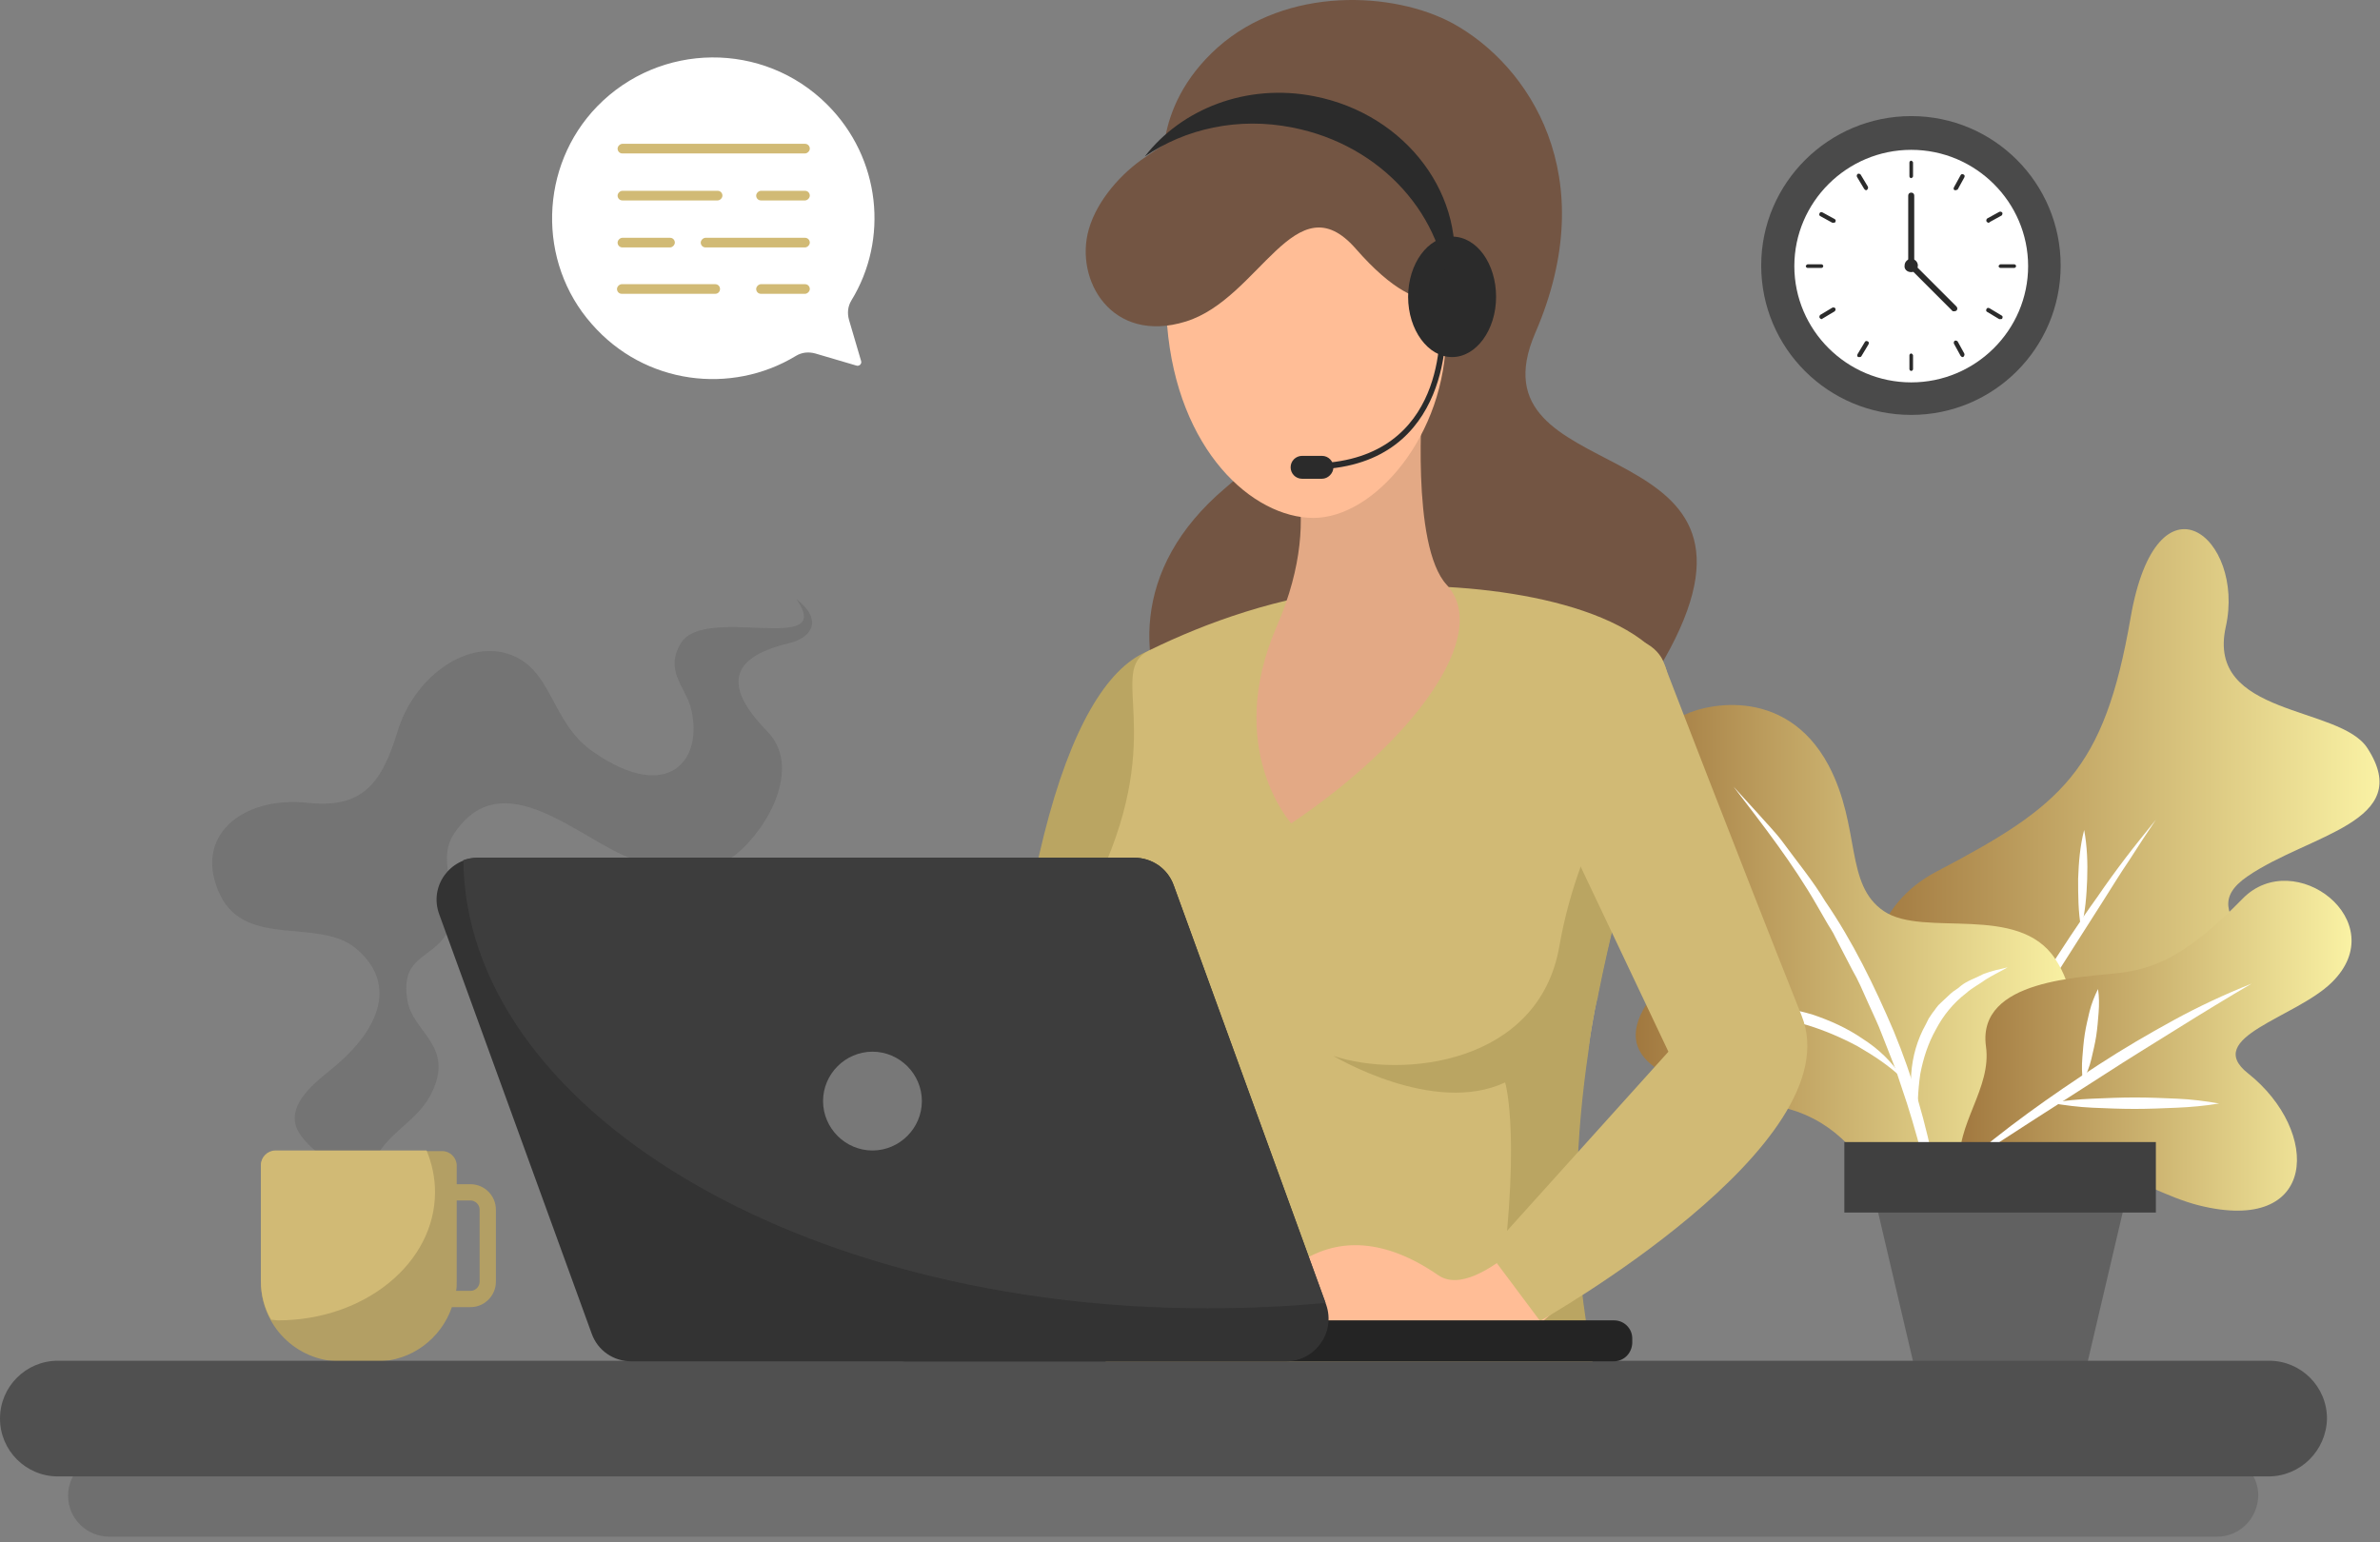
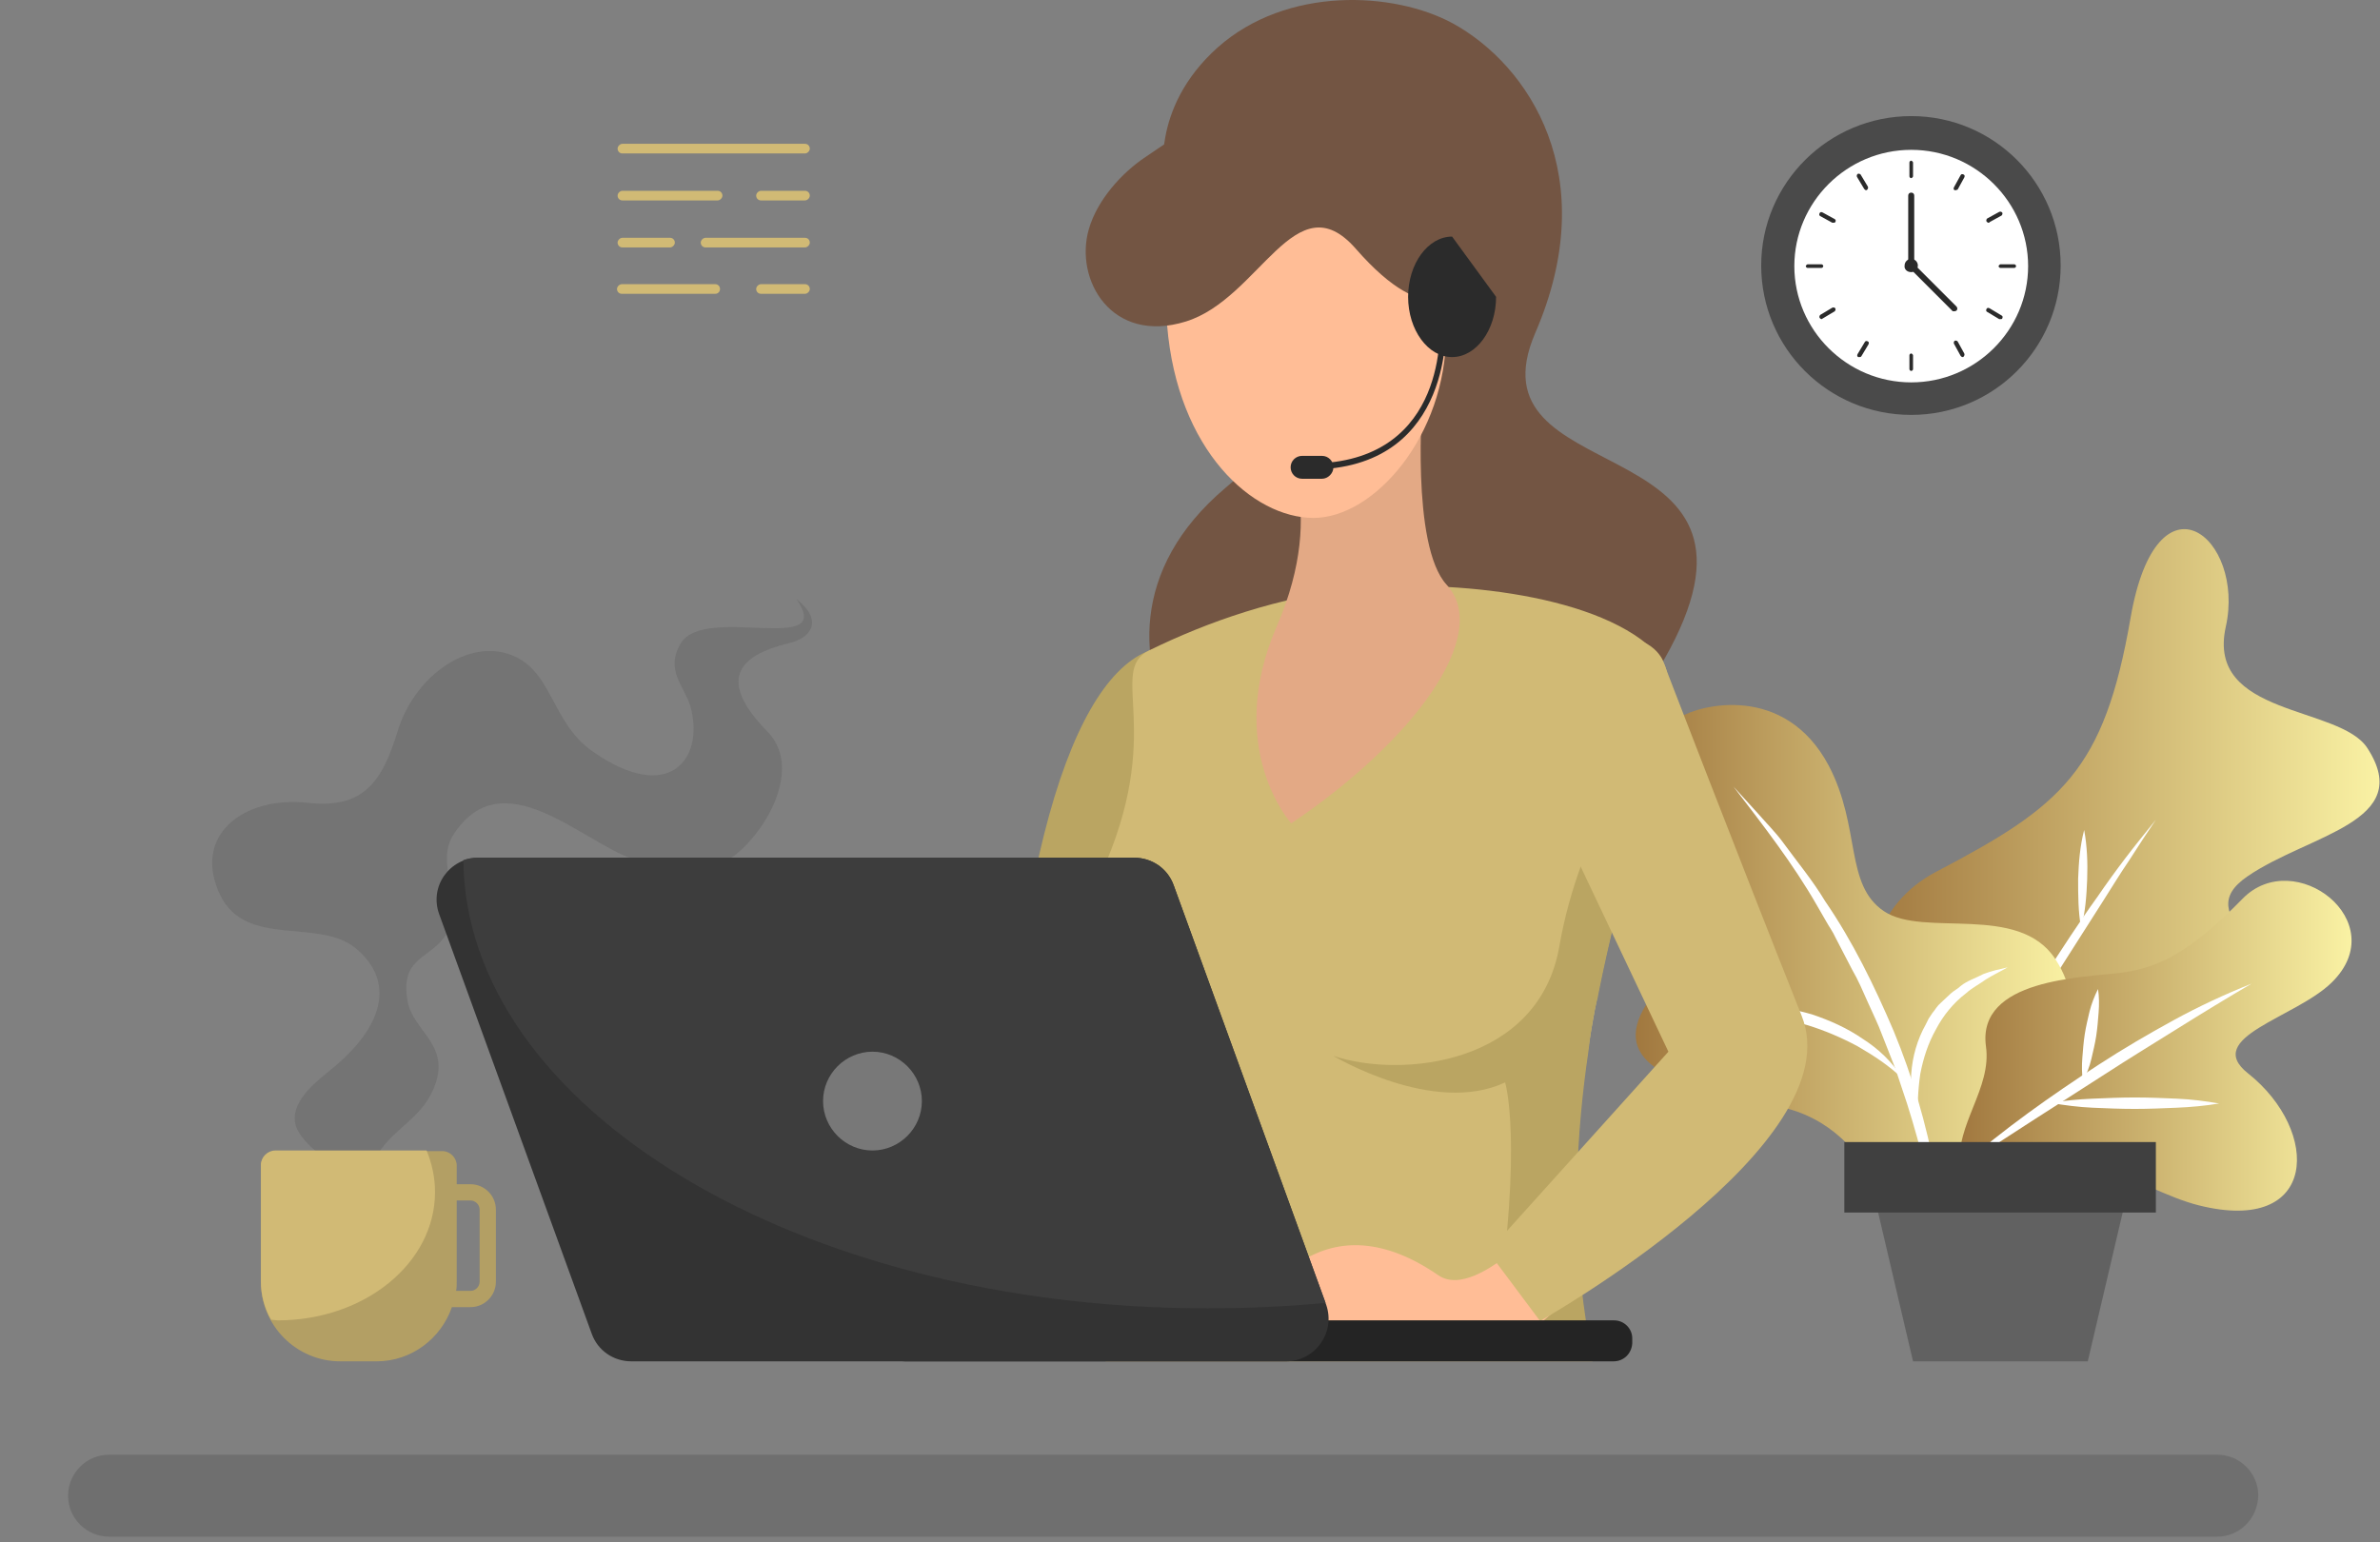
<svg xmlns="http://www.w3.org/2000/svg" width="395" height="256" viewBox="0 0 395 256" fill="none">
  <rect x="0" y="0" width="395" height="256" fill="#808080" stroke="none" />
  <path d="M323.9 190.072C312.7 188.072 300.6 155.572 321.4 144.672C342.2 133.772 349.2 127.972 353.6 102.572C358 77.171 372.7 89.272 369.4 104.072C366.1 118.972 388.3 117.072 392.9 124.172C400.9 136.472 383.2 138.472 373 145.472C362.8 152.472 381 157.272 373.8 169.072C366.6 180.972 343 193.472 323.9 190.072Z" fill="url(#paint0_linear)" />
  <path d="M322.8 189.772L326.8 182.772L330.8 175.872C333.5 171.272 336.3 166.772 339.2 162.172C342.1 157.672 345 153.172 348.1 148.872C349.6 146.672 351.2 144.472 352.8 142.372C354.4 140.272 356.1 138.172 357.8 136.072C357.1 137.172 356.3 138.272 355.6 139.372L353.4 142.772C351.9 144.972 350.5 147.272 349.1 149.472L340.5 162.972C337.6 167.472 334.8 171.972 331.8 176.372C328.8 180.972 326 185.472 322.8 189.772Z" fill="white" />
  <path d="M334.3 171.372C338.7 169.772 343.2 168.572 347.8 167.472C352.3 166.472 356.9 165.472 361.6 165.072C357.2 166.672 352.7 167.872 348.1 168.972C343.6 169.972 339 170.872 334.3 171.372Z" fill="white" />
  <path d="M345.4 154.071C344.9 151.371 344.9 148.571 344.9 145.871C345 143.171 345.2 140.471 345.9 137.771C346.4 140.471 346.5 143.271 346.4 145.971C346.3 148.671 346.1 151.371 345.4 154.071Z" fill="white" />
  <path d="M327.4 206.472C327.4 206.472 321.1 194.272 331.8 186.372C342.5 178.572 347.2 168.472 341.1 159.172C335 149.872 319.3 155.672 312.7 151.272C306.1 146.872 308.9 137.372 303.5 127.072C296.2 113.372 282.1 116.972 278.8 119.072C275.5 121.172 269.7 127.672 277.3 140.172C285 152.672 279.3 156.972 273.2 166.772C267.1 176.572 277.8 180.372 295.1 183.672C312.4 186.972 315.4 208.272 315.4 208.272L327.4 206.472Z" fill="url(#paint1_linear)" />
  <path d="M323 218.772C322.9 214.672 322.5 210.672 321.9 206.672C321.3 202.672 320.6 198.672 319.7 194.772C318.8 190.872 317.7 186.972 316.5 183.172L314.6 177.472L312.4 171.872C311.7 169.972 310.8 168.172 310 166.372C309.2 164.572 308.4 162.672 307.4 160.972L304.6 155.572C304.2 154.672 303.6 153.872 303.1 152.972L301.6 150.372C297.6 143.372 292.6 136.972 287.7 130.572C289.1 132.072 290.4 133.572 291.8 135.072C293.1 136.572 294.6 138.072 295.8 139.672C298.2 142.972 300.8 146.072 302.9 149.572C307.5 156.272 311.1 163.672 314.3 171.172C317.4 178.672 319.7 186.572 321.2 194.572C322 198.572 322.5 202.572 322.9 206.672C323.2 210.572 323.4 214.672 323 218.772Z" fill="white" />
  <path d="M315.7 178.971C313.5 176.871 310.9 175.172 308.3 173.672C305.7 172.272 302.9 171.072 300 170.172C298.6 169.772 297.1 169.371 295.6 169.071C294.9 168.971 294.1 168.772 293.4 168.672C292.7 168.572 291.9 168.472 291.2 168.372C290.5 168.272 289.7 168.172 289 168.172L286.7 167.971C285.2 167.871 283.7 167.871 282.1 167.771C283.6 167.471 285.1 167.171 286.7 166.971C288.2 166.871 289.8 166.772 291.4 166.872C294.5 166.972 297.6 167.472 300.7 168.372C303.7 169.372 306.6 170.671 309.2 172.471C311.7 174.071 314.1 176.271 315.7 178.971Z" fill="white" />
  <path d="M318.3 186.572C317.3 183.972 317 181.072 317.2 178.272C317.4 175.372 318.2 172.572 319.6 170.072L320.1 169.072C320.3 168.772 320.5 168.472 320.7 168.172C321.2 167.572 321.5 166.972 322.1 166.472L323.7 164.972C324.2 164.472 324.9 164.172 325.4 163.672C326.5 162.772 327.9 162.372 329.2 161.672C330.5 161.172 331.9 160.872 333.2 160.572C332 161.272 330.7 161.872 329.6 162.572C328.5 163.372 327.3 163.972 326.3 164.872C324.2 166.472 322.5 168.572 321.3 170.872C320 173.172 319.2 175.672 318.7 178.272C318.3 181.072 318.2 183.772 318.3 186.572Z" fill="white" />
  <path d="M364.9 200.072C384.8 205.072 385.2 187.772 373.1 178.172C365.5 172.172 381 168.972 387 163.072C397.3 152.972 380.8 140.372 372.2 149.172C363.6 157.972 358.3 160.672 352 161.472C345.7 162.272 328.1 162.472 329.6 173.672C330.6 180.672 324.5 186.672 325.3 193.672C343.7 187.472 354.6 197.472 364.9 200.072Z" fill="url(#paint2_linear)" />
  <path d="M325.4 193.671C332.6 187.371 340.4 181.871 348.4 176.671C352.4 174.071 356.5 171.671 360.7 169.371C364.9 167.071 369.2 165.071 373.7 163.271C369.6 165.671 365.5 168.171 361.5 170.671C357.5 173.171 353.4 175.671 349.4 178.271L337.4 185.971C333.4 188.571 329.4 191.171 325.4 193.671Z" fill="white" />
  <path d="M345.7 179.471C345.5 178.171 345.5 176.871 345.6 175.571C345.7 174.271 345.8 172.971 346 171.671C346.2 170.371 346.5 169.171 346.8 167.871C347.1 166.671 347.6 165.371 348.2 164.171C348.4 165.471 348.4 166.771 348.3 168.071C348.2 169.371 348.1 170.671 347.9 171.971C347.7 173.271 347.4 174.471 347.1 175.771C346.8 177.071 346.3 178.271 345.7 179.471Z" fill="white" />
  <path d="M340.3 183.071C342.7 182.671 345 182.471 347.3 182.371C349.7 182.271 352 182.171 354.3 182.171C356.7 182.171 359 182.271 361.3 182.371C363.7 182.471 366 182.771 368.3 183.171C365.9 183.571 363.6 183.771 361.3 183.871C358.9 183.971 356.6 184.071 354.3 184.071C351.9 184.071 349.6 183.971 347.3 183.871C345 183.771 342.7 183.471 340.3 183.071Z" fill="white" />
  <path d="M346.5 225.971H317.5L310.7 196.971H353.3L346.5 225.971Z" fill="#616161" />
  <path d="M357.8 189.572H306.1V201.272H357.8V189.572Z" fill="#404040" />
  <g opacity="0.74">
    <path opacity="0.74" d="M61.9 193.171C64 188.071 68.9 186.471 71.4 181.871C75.8 173.571 68.4 171.471 67.6 165.971C66.4 158.671 71.6 159.271 74.2 154.871C77.3 149.671 72 143.471 75.3 138.471C83.4 126.071 96.5 139.671 105 142.571C110.2 144.271 118.1 145.071 122.2 141.771C127.6 137.371 133.1 127.171 127.3 121.371C119.2 113.071 122.2 108.871 130.9 106.771C134.8 105.871 136.6 102.871 132.2 99.471C138.8 108.971 116.9 100.271 113 106.771C110.3 111.271 113.6 113.871 114.6 117.271C117 126.071 111 133.571 98.4 124.771C91.2 119.771 91.8 110.771 84.1 108.471C76.9 106.371 68.6 112.771 66 121.371C63.4 129.871 60.3 134.271 51.1 133.271C40.2 132.071 31.8 138.871 36.6 148.671C40.9 157.371 52.9 152.371 59 157.371C65.7 162.871 63.7 170.471 54.9 177.571C52.2 179.771 48 183.071 49.1 186.871C49.8 189.271 54.2 193.171 57 193.271L61.9 193.171Z" fill="#696969" />
  </g>
  <path d="M78.1 196.572H75.8V193.472C75.8 192.172 74.7 191.072 73.4 191.072H45.7C44.4 191.072 43.3 192.172 43.3 193.472V212.772C43.3 220.072 49.2 225.972 56.5 225.972H62.5C68.3 225.972 73.2 222.172 75 216.972H78.1C80.4 216.972 82.3 215.072 82.3 212.772V200.772C82.3 198.472 80.4 196.572 78.1 196.572ZM79.6 212.772C79.6 213.572 78.9 214.272 78.1 214.272H75.7C75.8 213.772 75.8 213.172 75.8 212.672V199.272H78.1C78.9 199.272 79.6 199.972 79.6 200.772V212.772Z" fill="#B39F64" />
  <path d="M72.2 197.871C72.2 195.471 71.7 193.171 70.8 190.971H45.7C44.4 190.971 43.3 192.071 43.3 193.371V212.671C43.3 214.971 43.9 217.171 45 219.071C45.4 219.071 45.8 219.171 46.1 219.171C60.5 219.171 72.2 209.671 72.2 197.871Z" fill="#D1BA75" />
  <path d="M368 255.071H18.1C14.4 255.071 11.3 252.071 11.3 248.271C11.3 244.571 14.3 241.471 18.1 241.471H368C371.7 241.471 374.8 244.471 374.8 248.271C374.7 252.071 371.7 255.071 368 255.071Z" fill="#6F6F6F" />
-   <path d="M376.5 245.072H9.6C4.3 245.072 0 240.772 0 235.472C0 230.172 4.3 225.872 9.6 225.872H376.6C381.9 225.872 386.2 230.172 386.2 235.472C386.1 240.772 381.8 245.072 376.5 245.072Z" fill="#505050" />
  <path d="M317.2 68.871C330.9 68.871 342 57.772 342 44.072C342 30.372 330.9 19.271 317.2 19.271C303.5 19.271 292.3 30.372 292.3 44.072C292.3 57.772 303.4 68.871 317.2 68.871Z" fill="#4A4A4A" />
  <path d="M317.2 63.472C327.9 63.472 336.6 54.772 336.6 44.172C336.6 33.572 327.9 24.872 317.2 24.872C306.5 24.872 297.8 33.572 297.8 44.172C297.8 54.772 306.5 63.472 317.2 63.472Z" fill="white" />
  <path d="M317.2 44.571C316.9 44.571 316.7 44.371 316.7 44.071V32.471C316.7 32.171 316.9 31.971 317.2 31.971C317.5 31.971 317.7 32.171 317.7 32.471V44.071C317.6 44.371 317.4 44.571 317.2 44.571Z" fill="#2B2B2B" />
  <path d="M324.3 51.672C324.2 51.672 324 51.672 324 51.572L316.9 44.472C316.7 44.272 316.7 43.972 316.9 43.772C317.1 43.572 317.4 43.572 317.6 43.772L324.7 50.872C324.9 51.072 324.9 51.372 324.7 51.572C324.5 51.672 324.4 51.672 324.3 51.672Z" fill="#2B2B2B" />
  <path d="M317.2 61.571C317 61.571 316.9 61.371 316.9 61.271V58.971C316.9 58.771 317.1 58.671 317.2 58.671C317.3 58.671 317.5 58.871 317.5 58.971V61.271C317.5 61.471 317.3 61.571 317.2 61.571Z" fill="#2B2B2B" />
  <path d="M325.7 59.271C325.6 59.271 325.5 59.172 325.4 59.072L324.3 57.072C324.2 56.871 324.3 56.672 324.4 56.572C324.6 56.471 324.8 56.571 324.9 56.671L326 58.671C326.1 58.871 326 59.071 325.9 59.171C325.9 59.271 325.8 59.271 325.7 59.271Z" fill="#2B2B2B" />
  <path d="M332 52.971C331.9 52.971 331.9 52.971 331.8 52.971L329.8 51.771C329.6 51.671 329.6 51.471 329.7 51.271C329.8 51.071 330 51.071 330.2 51.171L332.2 52.371C332.4 52.471 332.4 52.671 332.3 52.871C332.3 52.971 332.1 52.971 332 52.971Z" fill="#2B2B2B" />
  <path d="M334.3 44.472H332C331.8 44.472 331.7 44.272 331.7 44.172C331.7 44.072 331.9 43.872 332 43.872H334.3C334.5 43.872 334.6 44.072 334.6 44.172C334.6 44.272 334.5 44.472 334.3 44.472Z" fill="#2B2B2B" />
  <path d="M330 36.972C329.9 36.972 329.8 36.871 329.7 36.772C329.6 36.572 329.7 36.371 329.8 36.272L331.8 35.172C332 35.072 332.2 35.172 332.3 35.272C332.4 35.471 332.3 35.672 332.2 35.772L330.2 36.872C330.2 36.972 330.1 36.972 330 36.972Z" fill="#2B2B2B" />
  <path d="M324.6 31.571C324.5 31.571 324.5 31.571 324.4 31.571C324.2 31.471 324.2 31.271 324.3 31.071L325.4 29.071C325.5 28.871 325.7 28.871 325.9 28.971C326.1 29.071 326.1 29.271 326 29.471L324.9 31.471C324.8 31.471 324.7 31.571 324.6 31.571Z" fill="#2B2B2B" />
  <path d="M317.2 29.571C317 29.571 316.9 29.371 316.9 29.271V26.971C316.9 26.771 317.1 26.671 317.2 26.671C317.3 26.671 317.5 26.871 317.5 26.971V29.271C317.5 29.371 317.3 29.571 317.2 29.571Z" fill="#2B2B2B" />
  <path d="M309.7 31.572C309.6 31.572 309.5 31.471 309.4 31.372L308.2 29.372C308.1 29.172 308.2 28.971 308.3 28.872C308.5 28.771 308.7 28.872 308.8 28.971L310 30.971C310.1 31.172 310 31.372 309.9 31.471C309.8 31.572 309.8 31.572 309.7 31.572Z" fill="#2B2B2B" />
  <path d="M304.3 36.971C304.2 36.971 304.2 36.971 304.1 36.971L302.1 35.871C301.9 35.772 301.9 35.572 302 35.371C302.1 35.172 302.3 35.172 302.5 35.272L304.5 36.371C304.7 36.471 304.7 36.672 304.6 36.871C304.5 36.971 304.4 36.971 304.3 36.971Z" fill="#2B2B2B" />
  <path d="M302.3 44.472H300C299.8 44.472 299.7 44.272 299.7 44.172C299.7 44.072 299.9 43.872 300 43.872H302.3C302.5 43.872 302.6 44.072 302.6 44.172C302.6 44.272 302.5 44.472 302.3 44.472Z" fill="#2B2B2B" />
  <path d="M302.3 52.971C302.2 52.971 302.1 52.871 302 52.771C301.9 52.571 302 52.371 302.1 52.271L304.1 51.072C304.3 50.971 304.5 51.071 304.6 51.171C304.7 51.371 304.6 51.571 304.5 51.671L302.5 52.871C302.4 52.971 302.3 52.971 302.3 52.971Z" fill="#2B2B2B" />
  <path d="M308.6 59.271C308.5 59.271 308.5 59.271 308.4 59.271C308.2 59.171 308.2 58.971 308.3 58.771L309.5 56.771C309.6 56.571 309.8 56.571 310 56.671C310.2 56.771 310.2 56.971 310.1 57.171L308.9 59.171C308.8 59.271 308.7 59.271 308.6 59.271Z" fill="#2B2B2B" />
  <path d="M317.2 45.171C317.8 45.171 318.3 44.671 318.3 44.071C318.3 43.471 317.8 42.971 317.2 42.971C316.6 42.971 316.1 43.471 316.1 44.071C316 44.671 316.5 45.171 317.2 45.171Z" fill="#2B2B2B" />
-   <path d="M137.3 17.372C126.7 6.772 109.5 6.972 99.1 17.672C89.5 27.572 89.1 43.472 98.2 53.772C107 63.872 121.4 65.572 132.1 59.072C133.1 58.472 134.2 58.372 135.3 58.672L142.1 60.672C142.6 60.872 143.1 60.372 142.9 59.872L140.9 53.072C140.6 51.972 140.7 50.872 141.3 49.872C147.5 39.772 146.2 26.272 137.3 17.372Z" fill="white" />
  <path d="M133.6 25.472H103.3C102.8 25.472 102.5 25.072 102.5 24.672C102.5 24.272 102.9 23.872 103.3 23.872H133.6C134.1 23.872 134.4 24.272 134.4 24.672C134.4 25.072 134 25.472 133.6 25.472Z" fill="#D1BA75" />
  <path d="M133.6 33.271H126.3C125.8 33.271 125.5 32.871 125.5 32.471C125.5 32.071 125.9 31.671 126.3 31.671H133.6C134.1 31.671 134.4 32.071 134.4 32.471C134.4 32.871 134 33.271 133.6 33.271Z" fill="#D1BA75" />
  <path d="M119.1 33.271H103.3C102.8 33.271 102.5 32.871 102.5 32.471C102.5 32.071 102.9 31.671 103.3 31.671H119.1C119.6 31.671 119.9 32.071 119.9 32.471C119.9 32.871 119.5 33.271 119.1 33.271Z" fill="#D1BA75" />
  <path d="M133.6 41.071H117.1C116.6 41.071 116.3 40.671 116.3 40.271C116.3 39.871 116.7 39.471 117.1 39.471H133.6C134.1 39.471 134.4 39.871 134.4 40.271C134.4 40.671 134 41.071 133.6 41.071Z" fill="#D1BA75" />
  <path d="M111.2 41.071H103.3C102.8 41.071 102.5 40.671 102.5 40.271C102.5 39.871 102.9 39.471 103.3 39.471H111.2C111.7 39.471 112 39.871 112 40.271C112 40.671 111.6 41.071 111.2 41.071Z" fill="#D1BA75" />
  <path d="M133.6 48.771H126.3C125.8 48.771 125.5 48.371 125.5 47.971C125.5 47.571 125.9 47.171 126.3 47.171H133.6C134.1 47.171 134.4 47.571 134.4 47.971C134.4 48.371 134 48.771 133.6 48.771Z" fill="#D1BA75" />
  <path d="M118.7 48.771H103.2C102.7 48.771 102.4 48.371 102.4 47.971C102.4 47.571 102.8 47.171 103.2 47.171H118.7C119.2 47.171 119.5 47.571 119.5 47.971C119.5 48.371 119.2 48.771 118.7 48.771Z" fill="#D1BA75" />
  <path d="M193.3 30.072C193.3 30.072 190.6 18.172 202.1 7.871C213.6 -2.329 231.3 -1.429 241.1 3.871C253.7 10.771 266.1 29.172 254.8 55.272C243.5 81.472 295.4 70.671 278 106.071C260.6 141.471 230.5 117.071 219.7 131.771C208.9 146.471 171.4 107.971 203.4 80.972C235.3 54.172 195.7 54.272 193.3 30.072Z" fill="#735543" />
  <path d="M190.3 108.171C177.2 113.771 166.3 147.071 165.3 217.971H193.6C193.6 217.971 210.8 99.472 190.3 108.171Z" fill="#BAA562" />
  <path d="M225.4 97.671C240.9 96.171 266.2 98.671 275.3 108.771C277.3 110.971 277.3 115.171 276.2 120.871C272.4 141.171 255 181.271 264.3 225.971H183.5C183.5 225.971 191.2 190.971 186.9 179.971C182 167.371 177.8 155.971 182.6 145.371C193.6 121.371 183.7 111.471 190.7 107.971C200.3 103.271 212.3 98.972 225.4 97.671Z" fill="#D1BA75" />
  <path d="M258.8 157.071C255.4 176.671 232.7 179.071 221.3 175.271C221.3 175.271 237.9 185.271 249.8 179.671C249.8 179.671 252.8 189.271 248.3 219.371H263.2C263.2 219.371 263.2 219.271 263.2 219.171C260.8 203.471 261.6 188.371 263.6 174.671C264 171.171 264.5 168.071 265.2 165.471V165.371C267.1 155.771 269.4 146.971 271.5 139.371C272.4 134.171 272.7 129.671 272.7 123.971C272.8 123.971 262.2 137.471 258.8 157.071Z" fill="#BAA562" />
  <path d="M259.6 199.072C259.6 199.072 245.5 216.372 238.7 211.672C229.7 205.472 222.2 205.572 216.3 209.172C210.1 212.872 207.7 219.272 207.7 219.272H256.1L270.2 207.072L259.6 199.072Z" fill="#FFBD96" />
  <path d="M275.9 109.472C275.9 109.472 288.4 141.972 299 168.572C307.6 189.972 255.6 219.272 255.6 219.272L247 207.772L276.9 174.572L258.6 135.972C258.6 135.972 248 114.872 264.1 107.472C273.1 103.272 275.9 109.472 275.9 109.472Z" fill="#D1BA75" />
  <path d="M236.1 65.971C236.1 65.971 234.1 90.571 240.1 97.071C247.7 105.371 234.4 123.171 214.3 136.671C214.3 136.671 203.1 124.271 211.9 103.971C220.7 83.671 212.2 72.271 212.2 72.271L236.1 65.971Z" fill="#E3A985" />
  <path d="M240 55.371C240 72.271 228.1 85.971 218 85.971C207.9 85.971 195.4 74.771 193.7 53.971C192.3 37.171 201.4 24.871 215.1 24.871C228.9 24.771 240 38.471 240 55.371Z" fill="#FFBD96" />
  <path d="M198.1 20.872C196.7 21.672 193.6 23.672 190.1 26.072C186.2 28.672 182.1 33.172 180.7 38.072C178.3 46.471 184.5 57.172 196.8 53.371C209.1 49.572 215 29.872 225 41.272C237.4 55.471 241.9 47.572 241.9 47.572C241.9 47.572 239.4 29.872 226.8 21.971C220 17.572 209.8 14.072 198.1 20.872Z" fill="#735543" />
-   <path d="M248.3 49.272C248.3 54.772 245 59.272 241 59.272C237 59.272 233.7 54.772 233.7 49.272C233.7 43.772 237 39.272 241 39.272C245.1 39.272 248.3 43.772 248.3 49.272Z" fill="#2B2B2B" />
-   <path d="M218.1 15.972C206.9 13.772 196.1 18.072 190 25.972C196.7 21.372 205.5 19.372 214.5 21.172C229.4 24.072 239.9 36.072 240.3 49.472C240.6 48.572 240.8 47.672 241 46.772C243.7 32.772 233.5 18.972 218.1 15.972Z" fill="#2B2B2B" />
+   <path d="M248.3 49.272C248.3 54.772 245 59.272 241 59.272C237 59.272 233.7 54.772 233.7 49.272C233.7 43.772 237 39.272 241 39.272Z" fill="#2B2B2B" />
  <path d="M220.8 77.772L220.7 76.772C240.7 74.671 239 53.572 238.9 52.672L239.9 52.572C240 52.672 241.8 75.572 220.8 77.772Z" fill="#2B2B2B" />
  <path d="M219.4 79.471H216.1C215 79.471 214.2 78.571 214.2 77.571C214.2 76.471 215.1 75.671 216.1 75.671H219.4C220.5 75.671 221.3 76.571 221.3 77.571C221.3 78.571 220.4 79.471 219.4 79.471Z" fill="#2B2B2B" />
  <path d="M267.8 225.971H150.2C148.6 225.971 147.2 224.671 147.2 222.971V222.171C147.2 220.571 148.5 219.171 150.2 219.171H267.9C269.5 219.171 270.9 220.471 270.9 222.171V222.971C270.8 224.671 269.5 225.971 267.8 225.971Z" fill="#242424" />
  <path d="M213.4 225.972H104.8C101.8 225.972 99.2 224.172 98.2 221.372L72.9 151.772C71.2 147.172 74.6 142.372 79.5 142.372H188.2C191.2 142.372 193.8 144.172 194.8 146.972L220.1 216.572C221.7 221.172 218.3 225.972 213.4 225.972Z" fill="#333333" />
  <path d="M76.9 142.772C77.3 183.872 132.4 217.172 200.4 217.172C207.1 217.172 213.6 216.872 220 216.272L194.8 146.972C193.8 144.172 191.2 142.372 188.2 142.372H79.4C78.5 142.372 77.7 142.472 76.9 142.772Z" fill="#3D3D3D" />
  <path d="M153 182.772C153 187.272 149.3 190.972 144.8 190.972C140.3 190.972 136.6 187.272 136.6 182.772C136.6 178.272 140.3 174.572 144.8 174.572C149.3 174.572 153 178.272 153 182.772Z" fill="#787878" />
  <defs>
    <linearGradient id="paint0_linear" x1="310.123" y1="139.24" x2="395.008" y2="139.24" gradientUnits="userSpaceOnUse">
      <stop stop-color="#A1783F" />
      <stop offset="1" stop-color="#FAF2A4" />
    </linearGradient>
    <linearGradient id="paint1_linear" x1="271.571" y1="162.644" x2="343.876" y2="162.644" gradientUnits="userSpaceOnUse">
      <stop stop-color="#A1783F" />
      <stop offset="1" stop-color="#FAF2A4" />
    </linearGradient>
    <linearGradient id="paint2_linear" x1="325.288" y1="173.62" x2="390.332" y2="173.62" gradientUnits="userSpaceOnUse">
      <stop stop-color="#A1783F" />
      <stop offset="1" stop-color="#FAF2A4" />
    </linearGradient>
  </defs>
</svg>